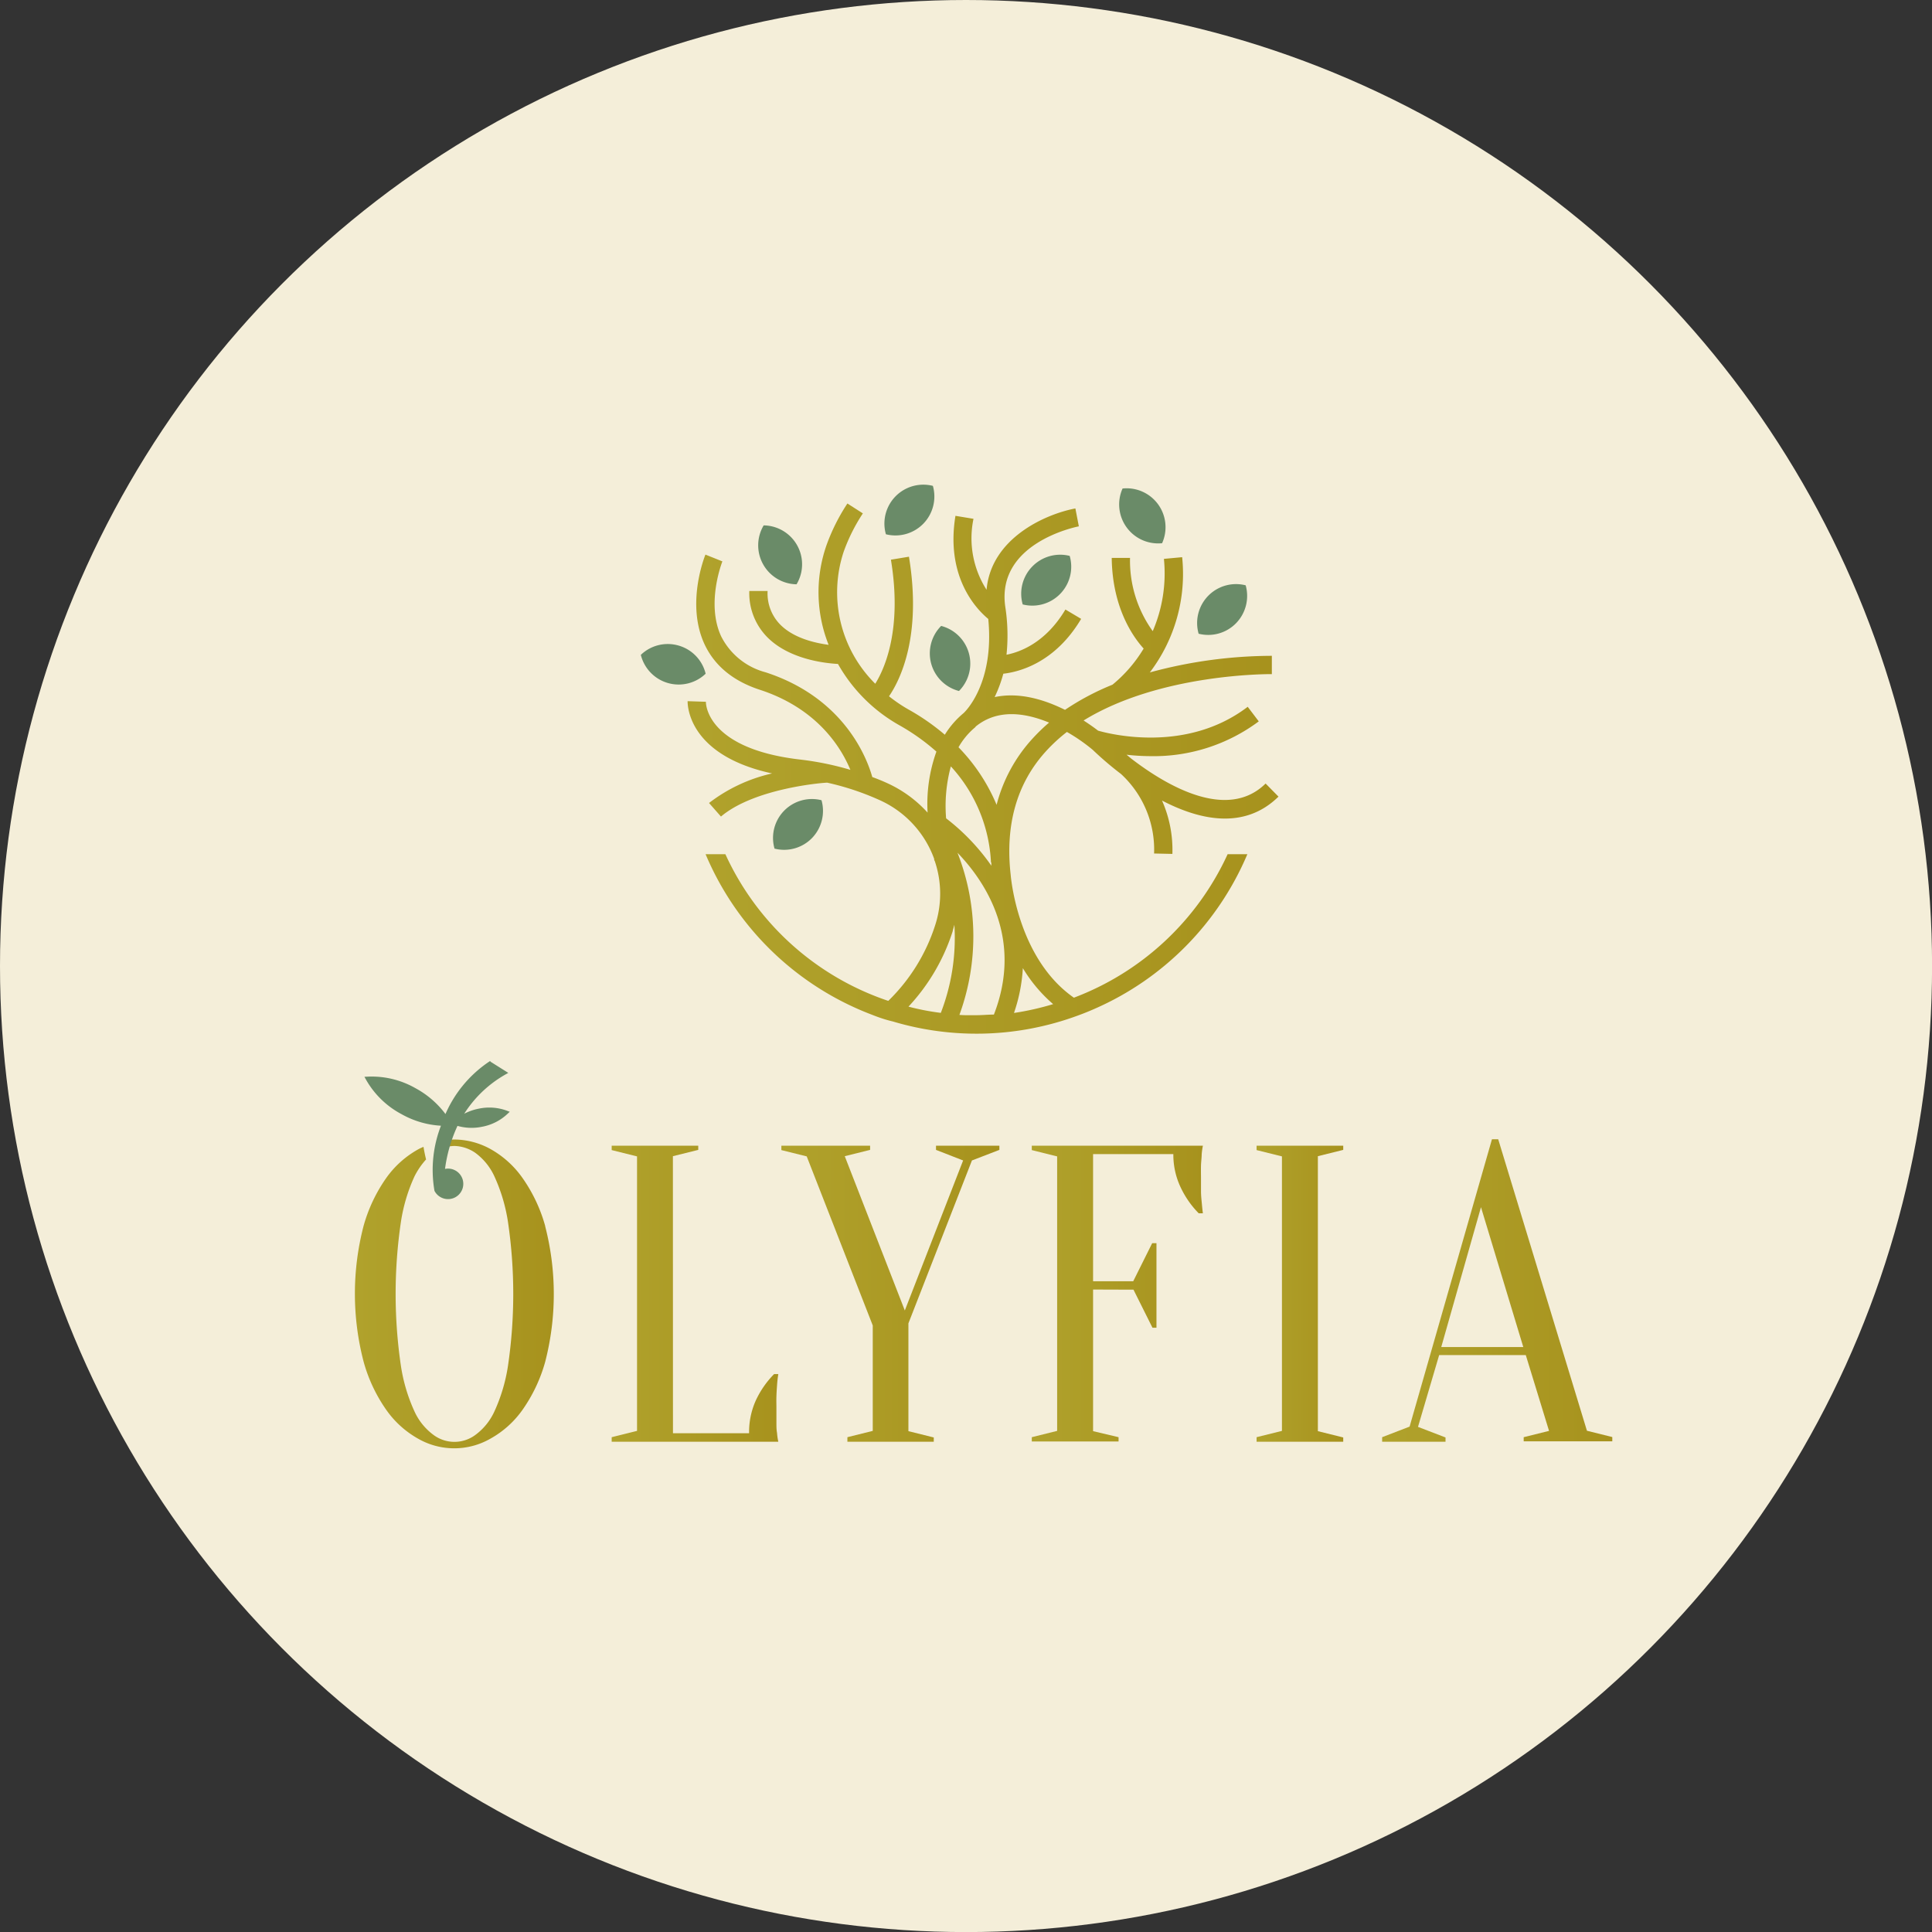
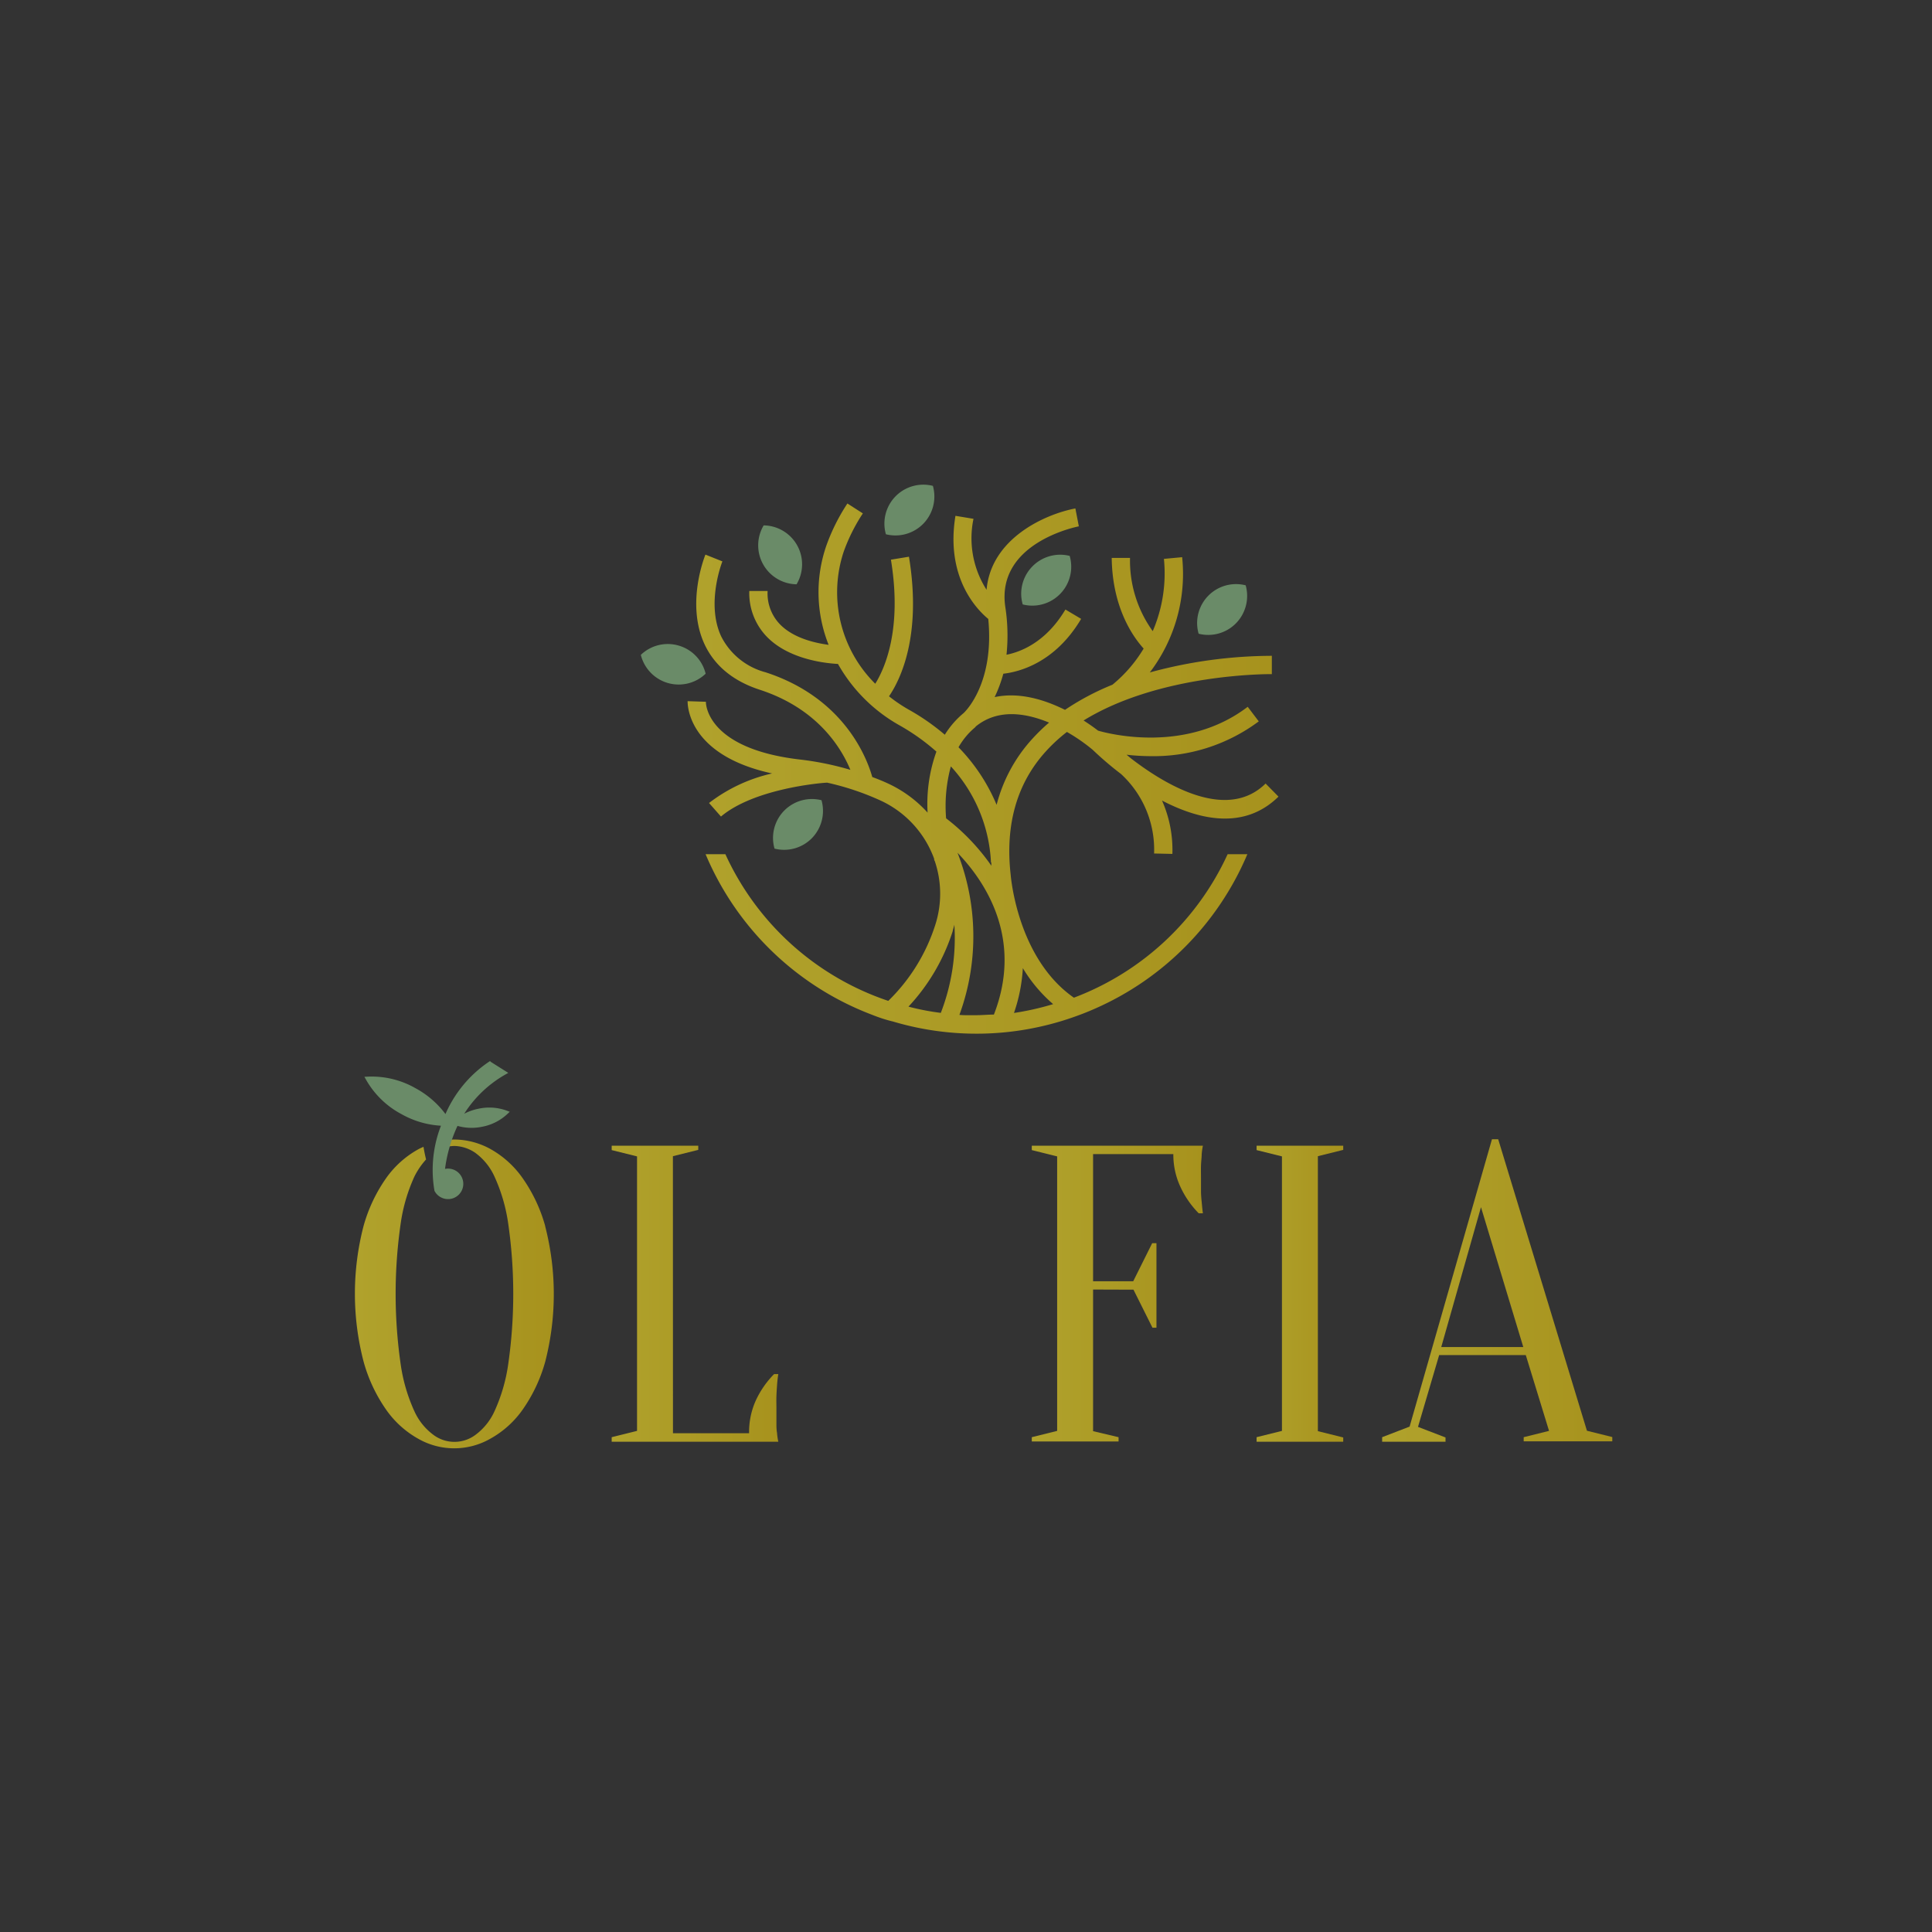
<svg xmlns="http://www.w3.org/2000/svg" xmlns:xlink="http://www.w3.org/1999/xlink" width="100.54mm" height="100.54mm" viewBox="0 0 284.99 284.99">
  <rect x="0" y="0" width="284.99" height="284.99" fill="#333333" stroke="none" />
  <defs>
    <style>.b986416c-554c-4a9a-8e6f-de9423c6bb24{fill:#f4eed9;}.b35005ff-dc3b-4779-b1ab-53cd12616c83{fill:url(#a86d4735-147d-4105-93a5-ce56e690994f);}.ab51bd46-bec9-433b-8aa3-7ef7a3a6eeef,.f6aebd9f-4af1-4a59-bf83-aebb7e5d987d{fill:#6a8b68;}.b068daf7-d8ed-4d7d-8485-a5e1b25155aa{fill:url(#afef43f0-c1cf-4249-ba51-24bc0a02f5dd);}.f6aebd9f-4af1-4a59-bf83-aebb7e5d987d{stroke:#6a8b68;stroke-miterlimit:10;stroke-width:0.5px;fill-rule:evenodd;}.a236b193-8338-4a3d-b8ff-f23a14658657{fill:url(#a9584874-12f4-469f-9b5a-d7176f85ae60);}.a4bc066e-8540-454a-82b9-f88af21505aa{fill:url(#ae4c757f-3d05-484c-a628-8d690ca059de);}.babf386e-001c-439e-ae0d-2b478faec3a9{fill:url(#bbcc0756-64d3-40bf-b147-3498dea34e18);}.bbe88e2e-79bc-42b9-8c97-bc0af482787f{fill:url(#b4ec09fd-1343-4cce-8b4a-b1a20f1b79e7);}.bb832221-946d-4f95-a848-583fd7540174{fill:url(#b12a7ca6-972b-4d8e-86fe-65197c93e960);}</style>
    <linearGradient id="a86d4735-147d-4105-93a5-ce56e690994f" x1="101.41" y1="113.38" x2="188.59" y2="113.38" gradientUnits="userSpaceOnUse">
      <stop offset="0.01" stop-color="#b0a22c" />
      <stop offset="1" stop-color="#a7921d" />
    </linearGradient>
    <linearGradient id="afef43f0-c1cf-4249-ba51-24bc0a02f5dd" x1="52.39" y1="190.85" x2="81.69" y2="190.85" xlink:href="#a86d4735-147d-4105-93a5-ce56e690994f" />
    <linearGradient id="a9584874-12f4-469f-9b5a-d7176f85ae60" x1="90.23" y1="190.85" x2="114.86" y2="190.85" xlink:href="#a86d4735-147d-4105-93a5-ce56e690994f" />
    <linearGradient id="ae4c757f-3d05-484c-a628-8d690ca059de" x1="115.29" y1="190.85" x2="147.4" y2="190.85" xlink:href="#a86d4735-147d-4105-93a5-ce56e690994f" />
    <linearGradient id="bbcc0756-64d3-40bf-b147-3498dea34e18" x1="152.2" y1="190.85" x2="177.44" y2="190.85" xlink:href="#a86d4735-147d-4105-93a5-ce56e690994f" />
    <linearGradient id="b4ec09fd-1343-4cce-8b4a-b1a20f1b79e7" x1="185.36" y1="190.85" x2="198.14" y2="190.85" xlink:href="#a86d4735-147d-4105-93a5-ce56e690994f" />
    <linearGradient id="b12a7ca6-972b-4d8e-86fe-65197c93e960" x1="203.88" y1="190.38" x2="237.85" y2="190.38" xlink:href="#a86d4735-147d-4105-93a5-ce56e690994f" />
  </defs>
  <g id="b9ad2d0a-106a-43d5-8147-abc3072c665e" data-name="Layer 2">
    <g id="a349d45e-a428-4e32-b0d7-11b565bfe6d5" data-name="Layer 1">
-       <circle class="b986416c-554c-4a9a-8e6f-de9423c6bb24" cx="142.5" cy="142.5" r="142.5" />
      <path class="b35005ff-dc3b-4779-b1ab-53cd12616c83" d="M158.41,147.17c-8.39-5.85-9.31-18-9.33-18.18-.82-7.34.92-13.46,5.21-18.17a24.51,24.51,0,0,1,3.09-2.85,26.08,26.08,0,0,1,3.81,2.64,49,49,0,0,0,4.17,3.56,15.17,15.17,0,0,1,4.88,11.73l2.7.06a18,18,0,0,0-1.53-7.87c5.49,2.86,12.13,4.39,17.18-.58l-1.9-1.93c-5.69,5.61-14.71.25-19.81-3.67l-.7-.58a32.23,32.23,0,0,0,3.57.21,25.92,25.92,0,0,0,15.93-5.13l-1.63-2.15c-9.06,6.92-20.4,4-22.07,3.52-.54-.42-1.27-.94-2.14-1.5h0c11.35-7,27.57-6.84,27.77-6.84l0-2.7a69,69,0,0,0-18,2.45,24,24,0,0,0,4.77-17l-2.69.25a21.5,21.5,0,0,1-1.65,10.66,17.79,17.79,0,0,1-3.35-10.8l-2.7,0c.09,7.41,3.2,11.71,4.71,13.37a20.57,20.57,0,0,1-4.6,5.33,37.84,37.84,0,0,0-7,3.71c-3-1.49-6.73-2.66-10.38-1.88A20.13,20.13,0,0,0,148,99.38c2.32-.26,7.62-1.59,11.48-8.09l-2.32-1.38c-2.89,4.86-6.62,6.26-8.69,6.67a27.61,27.61,0,0,0-.18-7.07c-1.36-9.38,10.35-11.77,10.85-11.87L158.63,75c-4.56.87-12.45,4.46-13.1,12a14.07,14.07,0,0,1-1.93-10.47l-2.66-.44c-1.5,9.12,3.2,13.86,4.84,15.21.93,9.55-3.44,13.71-3.64,13.89h0a13,13,0,0,0-2.77,3.19,33.07,33.07,0,0,0-5.37-3.73,22.08,22.08,0,0,1-2.86-1.94c1.65-2.42,4.87-8.88,2.94-20.59l-2.66.44c1.69,10.26-.91,16.05-2.31,18.3a19,19,0,0,1-4.65-19.5,26.47,26.47,0,0,1,2.82-5.63L125,74.27a29,29,0,0,0-3.1,6.2,21,21,0,0,0,.33,14.65c-2.08-.28-5.18-1-7.15-3a6.55,6.55,0,0,1-1.85-4.94l-2.7,0A9.24,9.24,0,0,0,113.19,94c3.22,3.24,8.42,3.83,10.42,3.94a23.74,23.74,0,0,0,9.07,9.05,31.37,31.37,0,0,1,5.45,3.88,22.79,22.79,0,0,0-1.3,9,18.16,18.16,0,0,0-6-4.37c-.7-.32-1.42-.61-2.16-.88-.75-2.69-4.08-11.66-15.74-15.45a10.27,10.27,0,0,1-6.55-5.3c-2.27-4.88.16-11,.18-11.06l-2.5-1c-.12.29-2.9,7.25-.14,13.21,1.48,3.18,4.23,5.45,8.17,6.73,8.49,2.77,12,8.55,13.35,11.81h0a43.84,43.84,0,0,0-7.51-1.53c-13.71-1.62-13.82-8.24-13.8-8.51l-2.7-.09c0,.34-.14,7.93,12.46,10.66a23.85,23.85,0,0,0-9.3,4.36l1.76,2c4.73-4,14.21-4.93,15.66-5h0s0,0,0,0A39.43,39.43,0,0,1,129.7,118a15.17,15.17,0,0,1,8.1,8.69c0,.14,0,.23.07.27h0a15,15,0,0,1,.07,9.54,27.11,27.11,0,0,1-6.91,11.14h0A40.64,40.64,0,0,1,107,126h-2.92a43.29,43.29,0,0,0,24.53,23.68c1,.4,2,.74,3.1,1a43.12,43.12,0,0,0,26.34-.54c1.16-.4,2.29-.83,3.39-1.32A43.29,43.29,0,0,0,184,126h-2.91A40.8,40.8,0,0,1,158.41,147.17Zm-18.15-34.12a22.49,22.49,0,0,1,5.92,14.19h.06a3.57,3.57,0,0,0,0,.47v0a31.59,31.59,0,0,0-6.68-7A22.36,22.36,0,0,1,140.26,113.05Zm1.89-7.86Zm1.75,2c3.32-2.72,7.45-2,10.85-.6a27.15,27.15,0,0,0-2.44,2.36,22.87,22.87,0,0,0-5.3,9.77h0a27.13,27.13,0,0,0-5.62-8.49A10.68,10.68,0,0,1,143.9,107.24Zm-3.36,30.1c.08-.3.17-.58.24-.88a30.67,30.67,0,0,1-2,13h0a36.51,36.51,0,0,1-4.77-.92A29.38,29.38,0,0,0,140.54,137.34Zm1,12.37a33.69,33.69,0,0,0-.3-23.87c4.08,4.23,9.73,12.64,5.37,23.87-.85,0-1.71.09-2.56.09S142.37,149.78,141.54,149.71Zm8.05-.29h0a24.38,24.38,0,0,0,1.29-6.56v0a21.86,21.86,0,0,0,4.47,5.31A40.91,40.91,0,0,1,149.59,149.42Z" />
      <path class="ab51bd46-bec9-433b-8aa3-7ef7a3a6eeef" d="M136.21,77.24a5.75,5.75,0,0,0,1.4-5.57,5.74,5.74,0,0,0-6.93,7.14A5.75,5.75,0,0,0,136.21,77.24Z" />
      <path class="ab51bd46-bec9-433b-8aa3-7ef7a3a6eeef" d="M119.78,123.62a5.76,5.76,0,0,0,1.4-5.58,5.74,5.74,0,0,0-6.93,7.14A5.74,5.74,0,0,0,119.78,123.62Z" />
      <path class="ab51bd46-bec9-433b-8aa3-7ef7a3a6eeef" d="M152.26,83.58a5.74,5.74,0,0,0-1.4,5.58A5.74,5.74,0,0,0,157.79,82,5.74,5.74,0,0,0,152.26,83.58Z" />
-       <path class="ab51bd46-bec9-433b-8aa3-7ef7a3a6eeef" d="M171.42,80.13a5.74,5.74,0,0,0-5.83-8.07,5.75,5.75,0,0,0,5.83,8.07Z" />
+       <path class="ab51bd46-bec9-433b-8aa3-7ef7a3a6eeef" d="M171.42,80.13Z" />
      <path class="ab51bd46-bec9-433b-8aa3-7ef7a3a6eeef" d="M182.34,91.92a5.77,5.77,0,0,0,1.41-5.58,5.74,5.74,0,0,0-6.94,7.14A5.74,5.74,0,0,0,182.34,91.92Z" />
-       <path class="ab51bd46-bec9-433b-8aa3-7ef7a3a6eeef" d="M137.37,97.93a5.74,5.74,0,0,0,4.09,4,5.74,5.74,0,0,0-2.63-9.6A5.74,5.74,0,0,0,137.37,97.93Z" />
      <path class="ab51bd46-bec9-433b-8aa3-7ef7a3a6eeef" d="M117.5,86.19a5.74,5.74,0,0,0-4.85-8.69,5.75,5.75,0,0,0,4.85,8.69Z" />
      <path class="ab51bd46-bec9-433b-8aa3-7ef7a3a6eeef" d="M100.11,95.23a5.73,5.73,0,0,0-5.58,1.37,5.75,5.75,0,0,0,9.56,2.78A5.72,5.72,0,0,0,100.11,95.23Z" />
      <path class="b068daf7-d8ed-4d7d-8485-a5e1b25155aa" d="M80.42,180.84a23,23,0,0,0-3.37-7.11,14.29,14.29,0,0,0-4.71-4.24,11.15,11.15,0,0,0-5.3-1.4,10.88,10.88,0,0,0-1.13.07q0,.51.12,1a5.06,5.06,0,0,1,1-.12,5.7,5.7,0,0,1,3.06,1,8.87,8.87,0,0,1,2.84,3.49,25.13,25.13,0,0,1,2,6.71,72.76,72.76,0,0,1,0,21.25,25.13,25.13,0,0,1-2,6.71,8.87,8.87,0,0,1-2.84,3.49,5.17,5.17,0,0,1-6.11,0,8.87,8.87,0,0,1-2.84-3.49,25.13,25.13,0,0,1-2-6.71,72.76,72.76,0,0,1,0-21.25,25.13,25.13,0,0,1,2-6.71,11.23,11.23,0,0,1,1.71-2.5c-.15-.61-.28-1.24-.38-1.86-.25.11-.49.21-.73.34A14.29,14.29,0,0,0,57,173.73a23,23,0,0,0-3.37,7.11,39.74,39.74,0,0,0,0,20A23,23,0,0,0,57,208a14.29,14.29,0,0,0,4.71,4.24,10.71,10.71,0,0,0,10.59,0A14.29,14.29,0,0,0,77.05,208a23,23,0,0,0,3.37-7.11,40,40,0,0,0,0-20Z" />
      <path class="f6aebd9f-4af1-4a59-bf83-aebb7e5d987d" d="M70.65,163.79a7.58,7.58,0,0,0-2.9,1.23,17.58,17.58,0,0,1,6.74-6.77l-2.24-1.41a17.64,17.64,0,0,0-6.48,8,13.33,13.33,0,0,0-4.6-4.1,12.79,12.79,0,0,0-7-1.67,12.77,12.77,0,0,0,5.18,5.06,13.1,13.1,0,0,0,6.06,1.69,17.76,17.76,0,0,0-1.08,9.76,2,2,0,1,0,1.24-2.88l-.22.08a22,22,0,0,1,2-7,7.37,7.37,0,0,0,3.73.18,7.2,7.2,0,0,0,3.65-1.87A7.24,7.24,0,0,0,70.65,163.79Z" />
      <path class="a236b193-8338-4a3d-b8ff-f23a14658657" d="M99.27,211.42H110.5a11.29,11.29,0,0,1,1-4.86,13.72,13.72,0,0,1,2.69-3.87h.62c-.09.54-.15,1.1-.19,1.68s-.07,1-.09,1.62,0,1.15,0,1.69c0,.79,0,1.48,0,2.09s0,1.13.09,1.59a8.93,8.93,0,0,0,.19,1.31H90.23V212l3.74-.93V170.58l-3.74-.93V169H103v.62l-3.74.93Z" />
-       <path class="a4bc066e-8540-454a-82b9-f88af21505aa" d="M134,195.21v15.9l3.74.93v.63H125V212l3.74-.93V195.52L119,170.58l-3.74-.93V169h13.09v.62l-3.74.93,8.86,22.76,8.6-22.13-4-1.56V169h9.35v.62l-4.05,1.56Z" />
      <path class="babf386e-001c-439e-ae0d-2b478faec3a9" d="M161.24,190.22v20.89L165,212v.63H152.2V212l3.74-.93V170.58l-3.74-.93V169h25.24a10.21,10.21,0,0,0-.18,1.3c0,.46-.08,1-.1,1.59s0,1.3,0,2.09c0,.59,0,1.16,0,1.72s.05,1.09.1,1.59.1,1.14.18,1.68h-.62a13.78,13.78,0,0,1-2.68-3.86,11.22,11.22,0,0,1-1.06-4.87H161.24V189h5.92l2.8-5.62h.63v12.47H170l-2.8-5.61Z" />
      <path class="bbe88e2e-79bc-42b9-8c97-bc0af482787f" d="M194.4,211.11l3.74.93v.63H185.36V212l3.74-.93V170.58l-3.74-.93V169h12.78v.62l-3.74.93Z" />
      <path class="bb832221-946d-4f95-a848-583fd7540174" d="M225.07,199.89H212.29l-3.12,10.59,4.06,1.56v.63h-9.35V212l4.05-1.56,12.15-42.39H221l13.09,43,3.74.93v.63H224.76V212l3.74-.93ZM212.6,198.7h12.1l-6.24-20.63Z" />
    </g>
  </g>
</svg>